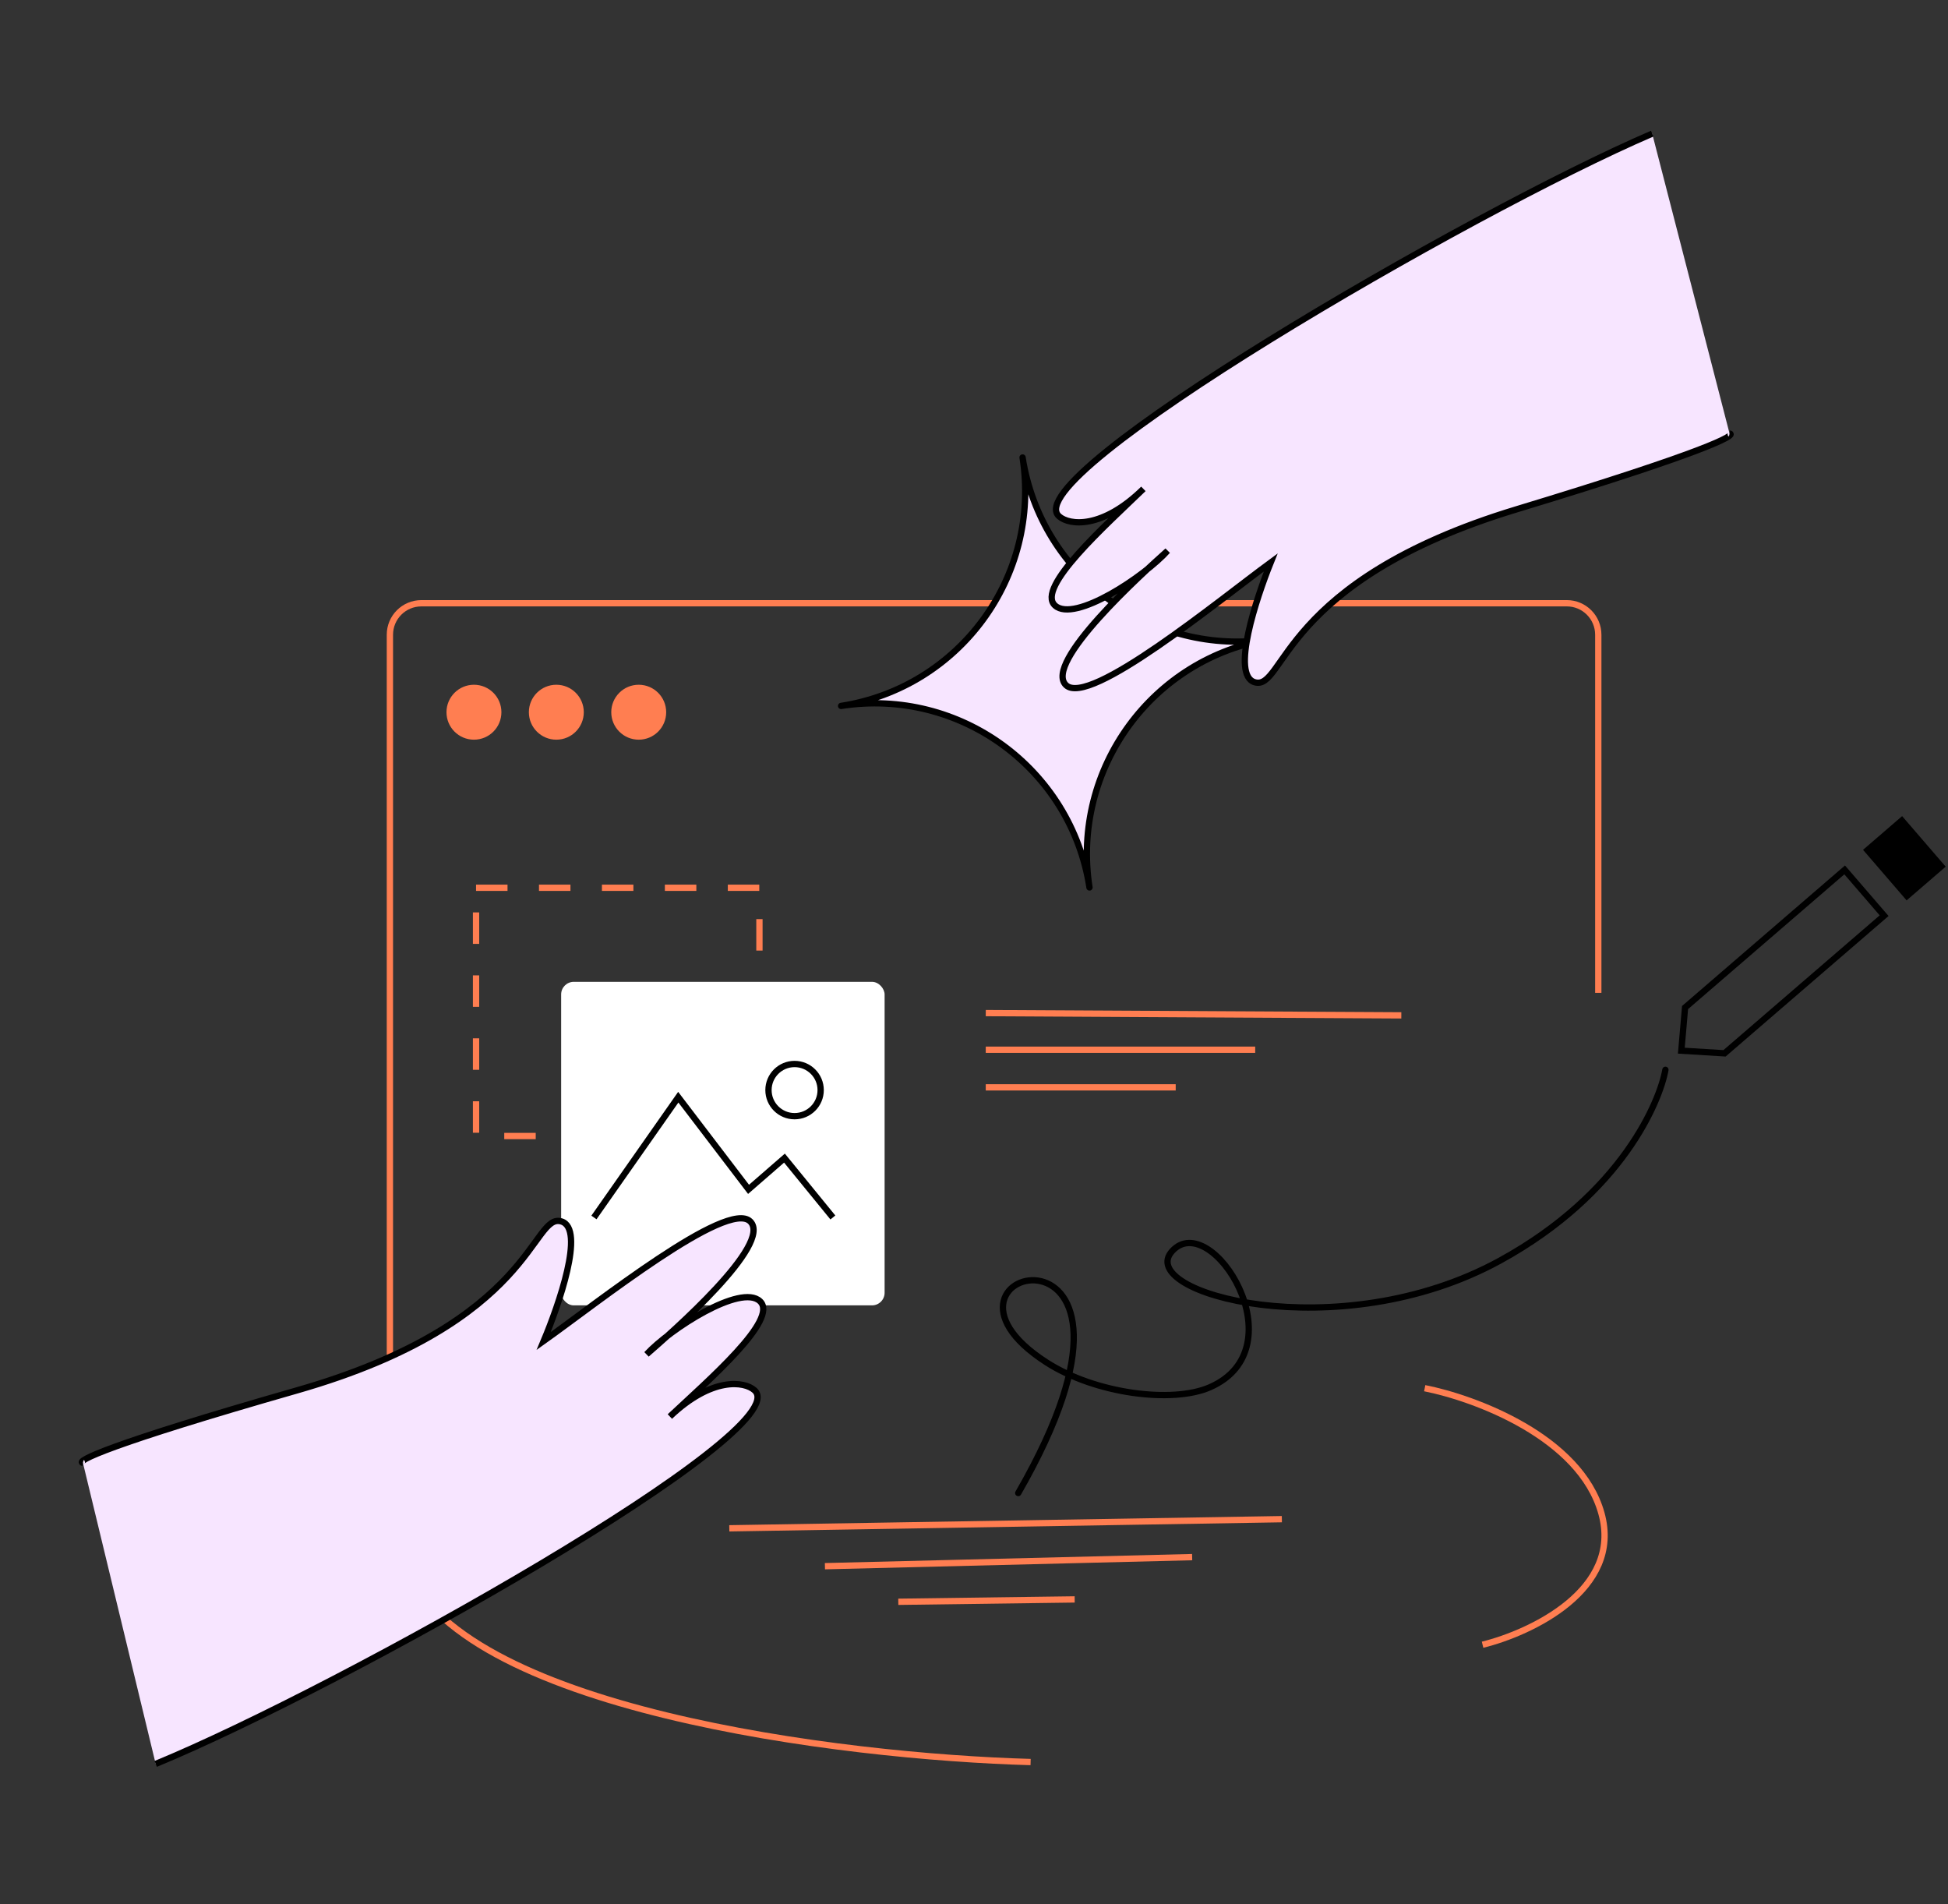
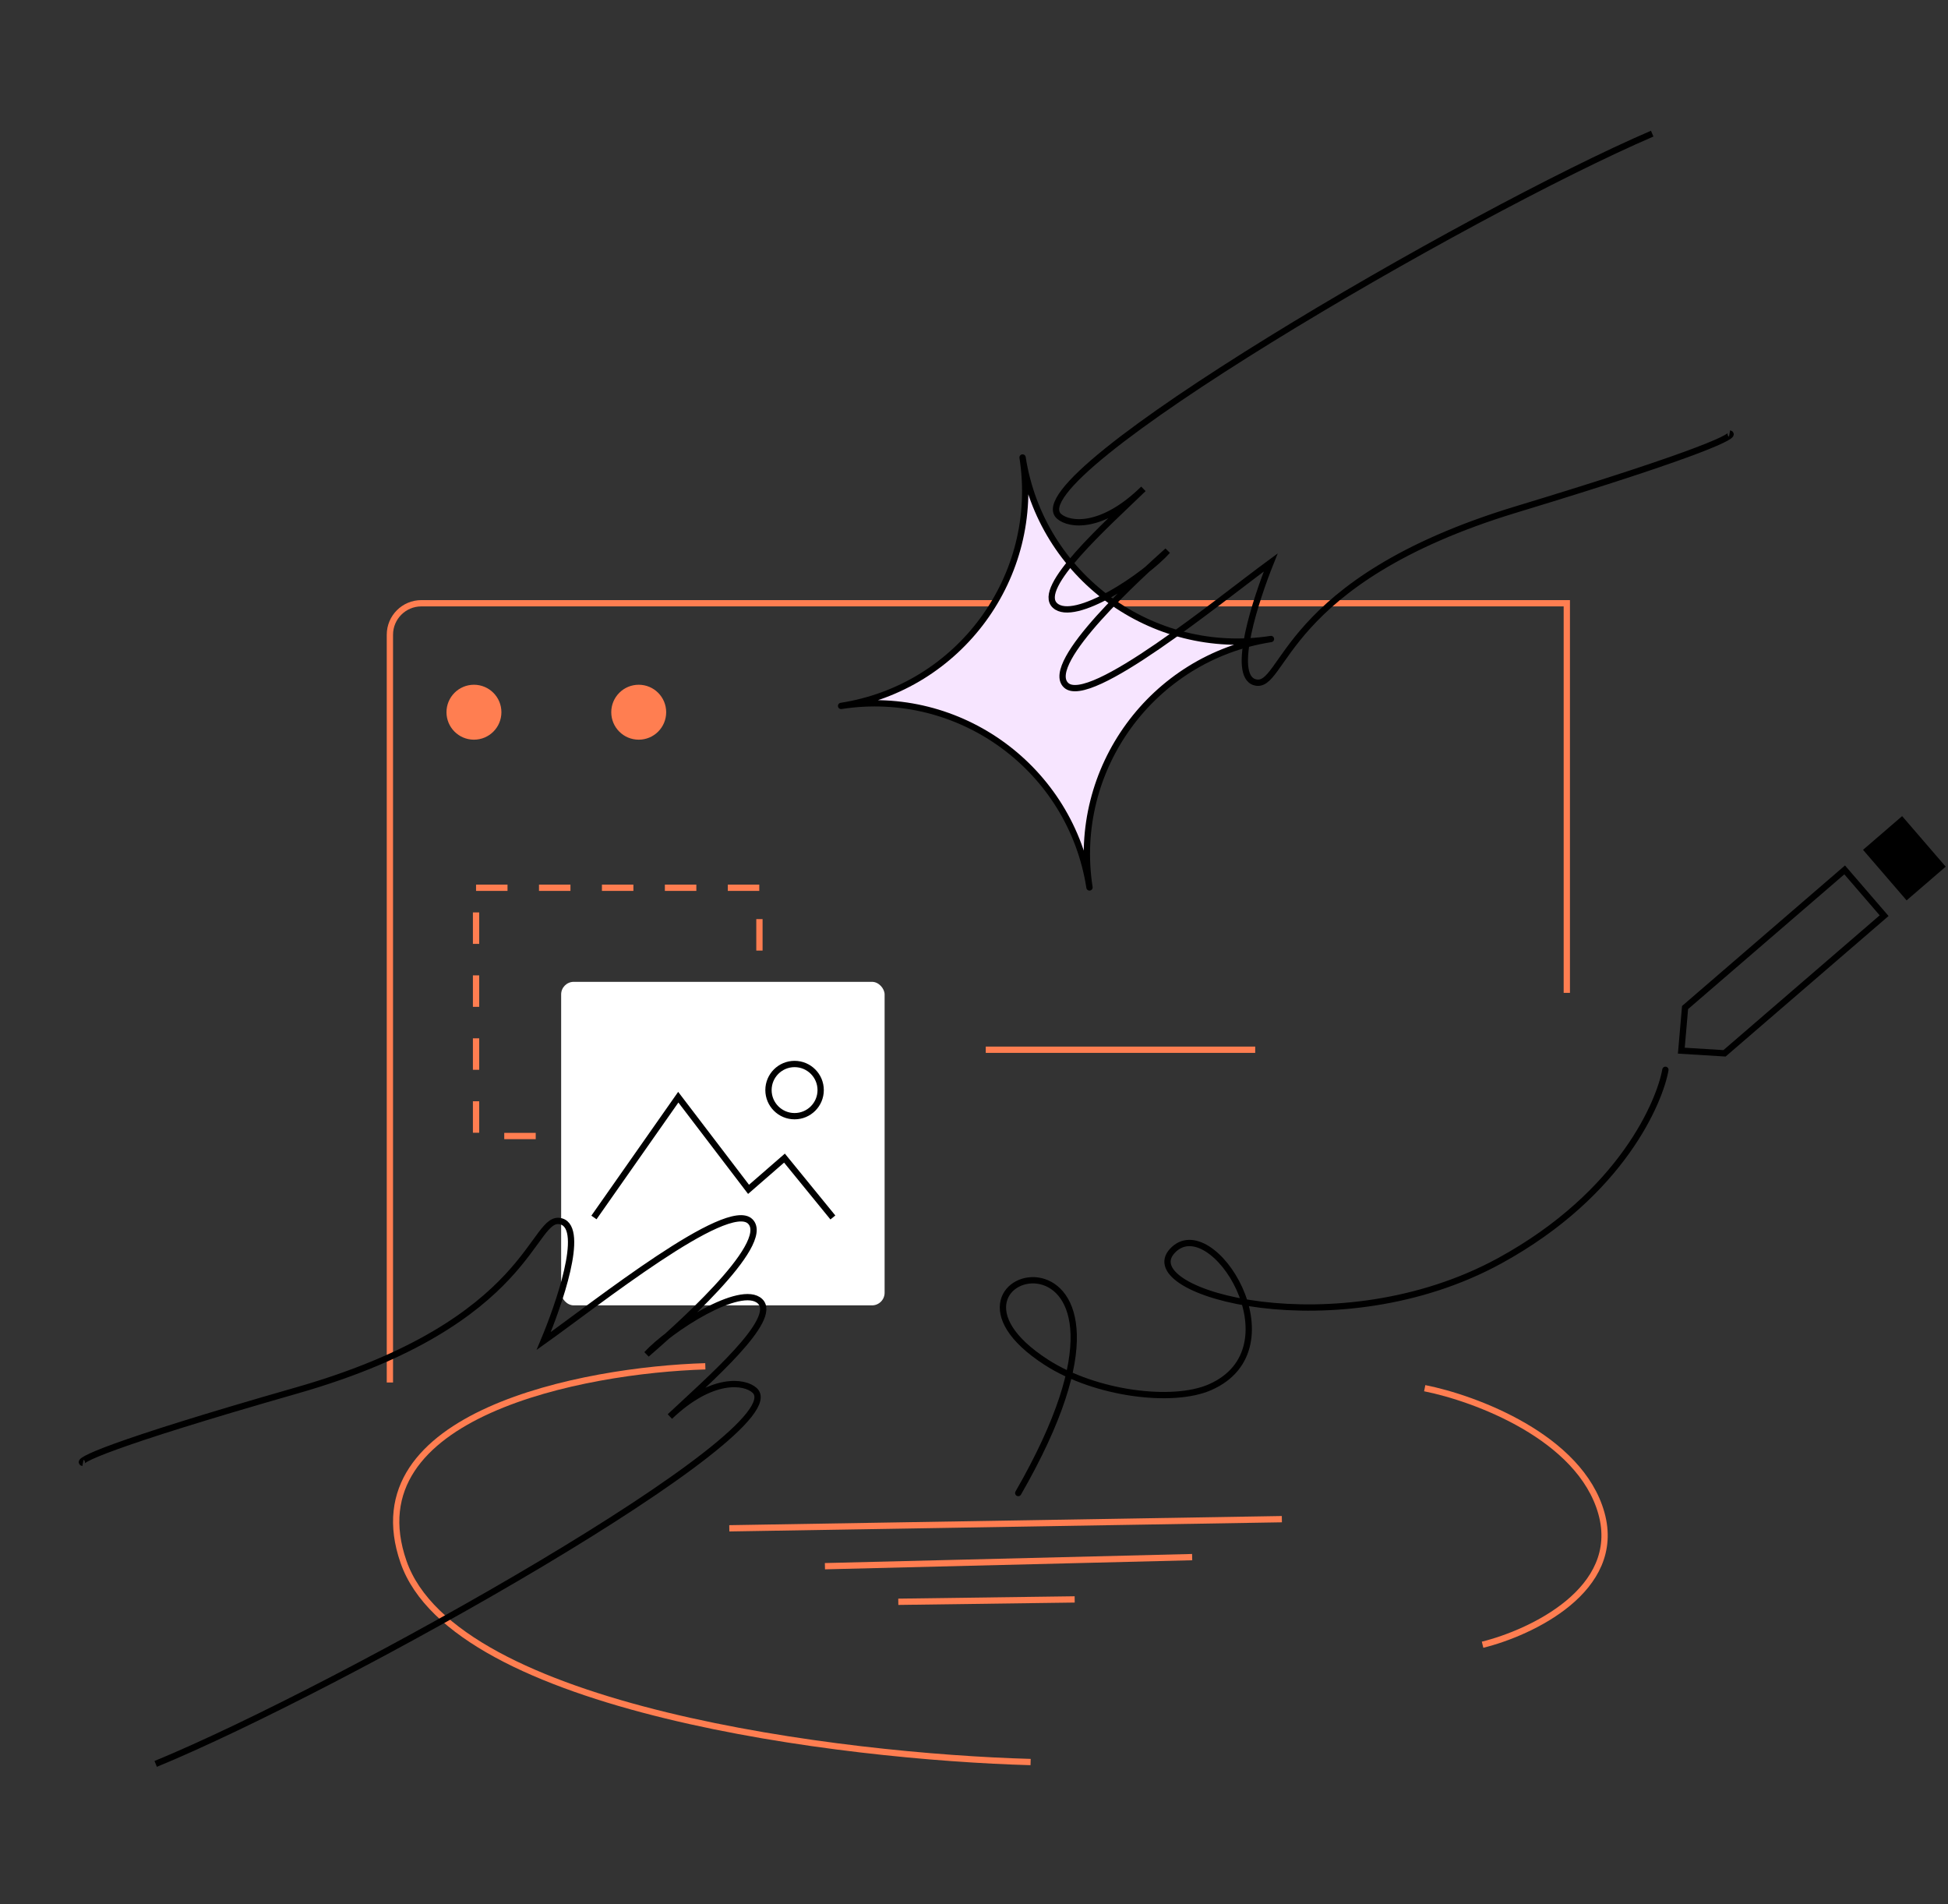
<svg xmlns="http://www.w3.org/2000/svg" width="619" height="605" viewBox="0 0 619 605" fill="none">
  <rect x="0" y="0" width="619" height="605" fill="#333333" stroke="none" />
-   <path d="M123.895 439.209V201.648C123.895 196.126 128.372 191.648 133.895 191.648H497.873C503.396 191.648 507.873 196.126 507.873 201.648V315.429" stroke="#FF7E51" stroke-width="2" />
+   <path d="M123.895 439.209V201.648C123.895 196.126 128.372 191.648 133.895 191.648H497.873V315.429" stroke="#FF7E51" stroke-width="2" />
  <circle cx="150.602" cy="226.266" r="8.727" fill="#FF7E51" />
-   <circle cx="176.781" cy="226.266" r="8.727" fill="#FF7E51" />
  <circle cx="202.961" cy="226.266" r="8.727" fill="#FF7E51" />
-   <line x1="313.24" y1="321.852" x2="445.286" y2="322.573" stroke="#FF7E51" stroke-width="2" />
  <line x1="313.234" y1="333.492" x2="398.857" y2="333.492" stroke="#FF7E51" stroke-width="2" />
-   <line x1="313.234" y1="345.445" x2="373.595" y2="345.445" stroke="#FF7E51" stroke-width="2" />
  <rect x="605.953" y="284.633" width="19.203" height="14.402" transform="rotate(-130.77 605.953 284.633)" fill="black" stroke="black" stroke-width="2" />
  <path d="M547.989 334.632L534.261 333.791L535.449 320.089L586.163 276.36L598.703 290.903L547.989 334.632Z" stroke="black" stroke-width="2" />
  <path d="M323.559 474.328C377.66 380.363 285.567 402.623 332.541 432.823C348.133 442.847 372.58 445.91 384.455 440.727C412.915 428.305 384.968 383.992 372.531 397.39C360.094 410.789 425.394 428.557 476.61 400.503C515.672 379.105 527.509 349.547 529.202 339.872" stroke="black" stroke-width="2" stroke-linecap="round" />
  <rect x="151.27" y="282.039" width="90.048" height="78.865" stroke="#FF7E51" stroke-width="2" stroke-dasharray="10 10" />
  <rect x="178.312" y="311.922" width="102.782" height="102.782" rx="4" fill="white" />
  <path d="M231.744 485.533L407.326 482.628" stroke="#FF7E51" stroke-width="2" />
  <path d="M262.13 497.568L378.822 494.684" stroke="#FF7E51" stroke-width="2" />
  <path d="M285.443 508.874L341.491 508.122" stroke="#FF7E51" stroke-width="2" />
  <path d="M327.49 559.789C267.858 558.133 144.518 543.092 128.218 496.181C111.918 449.27 185.366 435.223 224.127 434.064" stroke="#FF7E51" stroke-width="2" />
  <path d="M471.105 522.516C486.511 518.706 515.631 505.023 508.873 480.773C502.114 456.522 468.621 444.165 452.719 441.018" stroke="#FF7E51" stroke-width="2" />
  <path d="M260.776 346.314C260.776 350.892 257.064 354.604 252.485 354.604C247.907 354.604 244.195 350.892 244.195 346.314C244.195 341.735 247.907 338.023 252.485 338.023C257.064 338.023 260.776 341.735 260.776 346.314Z" stroke="black" stroke-width="2" />
  <path d="M188.734 386.78L215.53 348.57L237.86 377.848L249.274 367.923L264.656 386.78" stroke="black" stroke-width="2" />
-   <path d="M49.473 560.382C108.151 536.21 253.863 454.497 239.774 441.699C236.601 438.817 226.508 437.428 213.572 449.353C225.876 437.853 247.47 419.034 241.51 413.4C236.754 408.905 221.831 416.912 212.08 424.397C224.119 413.517 244.264 393.878 238.408 388.05C231.203 380.879 189.477 414.153 172.766 426.017C177.487 414.751 186.066 390.417 178.423 388.05C168.87 385.091 169.976 420.075 94.417 441.699C33.97 458.998 23.858 464.282 26.358 464.762L49.473 560.382Z" fill="#F7E5FF" />
  <path d="M403.866 203.008C366.046 208.894 330.798 182.999 324.936 145.338C330.823 183.159 304.928 218.407 267.267 224.268C305.087 218.382 340.335 244.277 346.197 281.938C340.335 244.277 366.206 208.869 403.866 203.008Z" fill="#F7E5FF" stroke="black" stroke-width="2" stroke-linecap="round" stroke-linejoin="round" />
  <path d="M49.473 560.382C108.151 536.21 253.863 454.497 239.774 441.699C236.543 438.764 226.139 437.378 212.862 450.018C225.023 438.593 247.587 419.144 241.51 413.4C235.433 407.656 212.754 422.326 205.479 430.236C213.487 423.272 245.61 395.217 238.408 388.05C231.203 380.879 189.477 414.153 172.766 426.017C177.487 414.751 186.066 390.417 178.423 388.05C168.87 385.091 169.976 420.075 94.417 441.699C33.97 458.998 23.858 464.282 26.358 464.762" stroke="black" stroke-width="2" />
-   <path d="M525.005 42.457C466.704 67.525 322.26 151.46 336.544 164.041C339.76 166.874 349.873 168.108 362.626 155.986C350.499 167.673 329.196 186.821 335.242 192.363C340.066 196.785 354.865 188.55 364.5 180.917C352.629 191.98 332.786 211.925 338.731 217.662C346.046 224.722 387.257 190.814 403.784 178.695C399.236 190.032 391.031 214.494 398.709 216.744C408.307 219.556 406.665 184.593 481.884 161.815C542.059 143.592 552.088 138.153 549.581 137.711L525.005 42.457Z" fill="#F7E5FF" />
  <path d="M525.005 42.457C466.704 67.525 322.26 151.46 336.544 164.041C339.819 166.926 350.244 168.153 363.325 155.311C351.34 166.921 329.078 186.713 335.242 192.363C341.406 198.013 363.858 182.997 371.01 174.978C363.11 182.063 331.421 210.607 338.731 217.662C346.046 224.722 387.257 190.814 403.784 178.695C399.236 190.032 391.031 214.494 398.709 216.744C408.307 219.556 406.665 184.593 481.884 161.815C542.059 143.592 552.088 138.153 549.581 137.711" stroke="black" stroke-width="2" />
</svg>